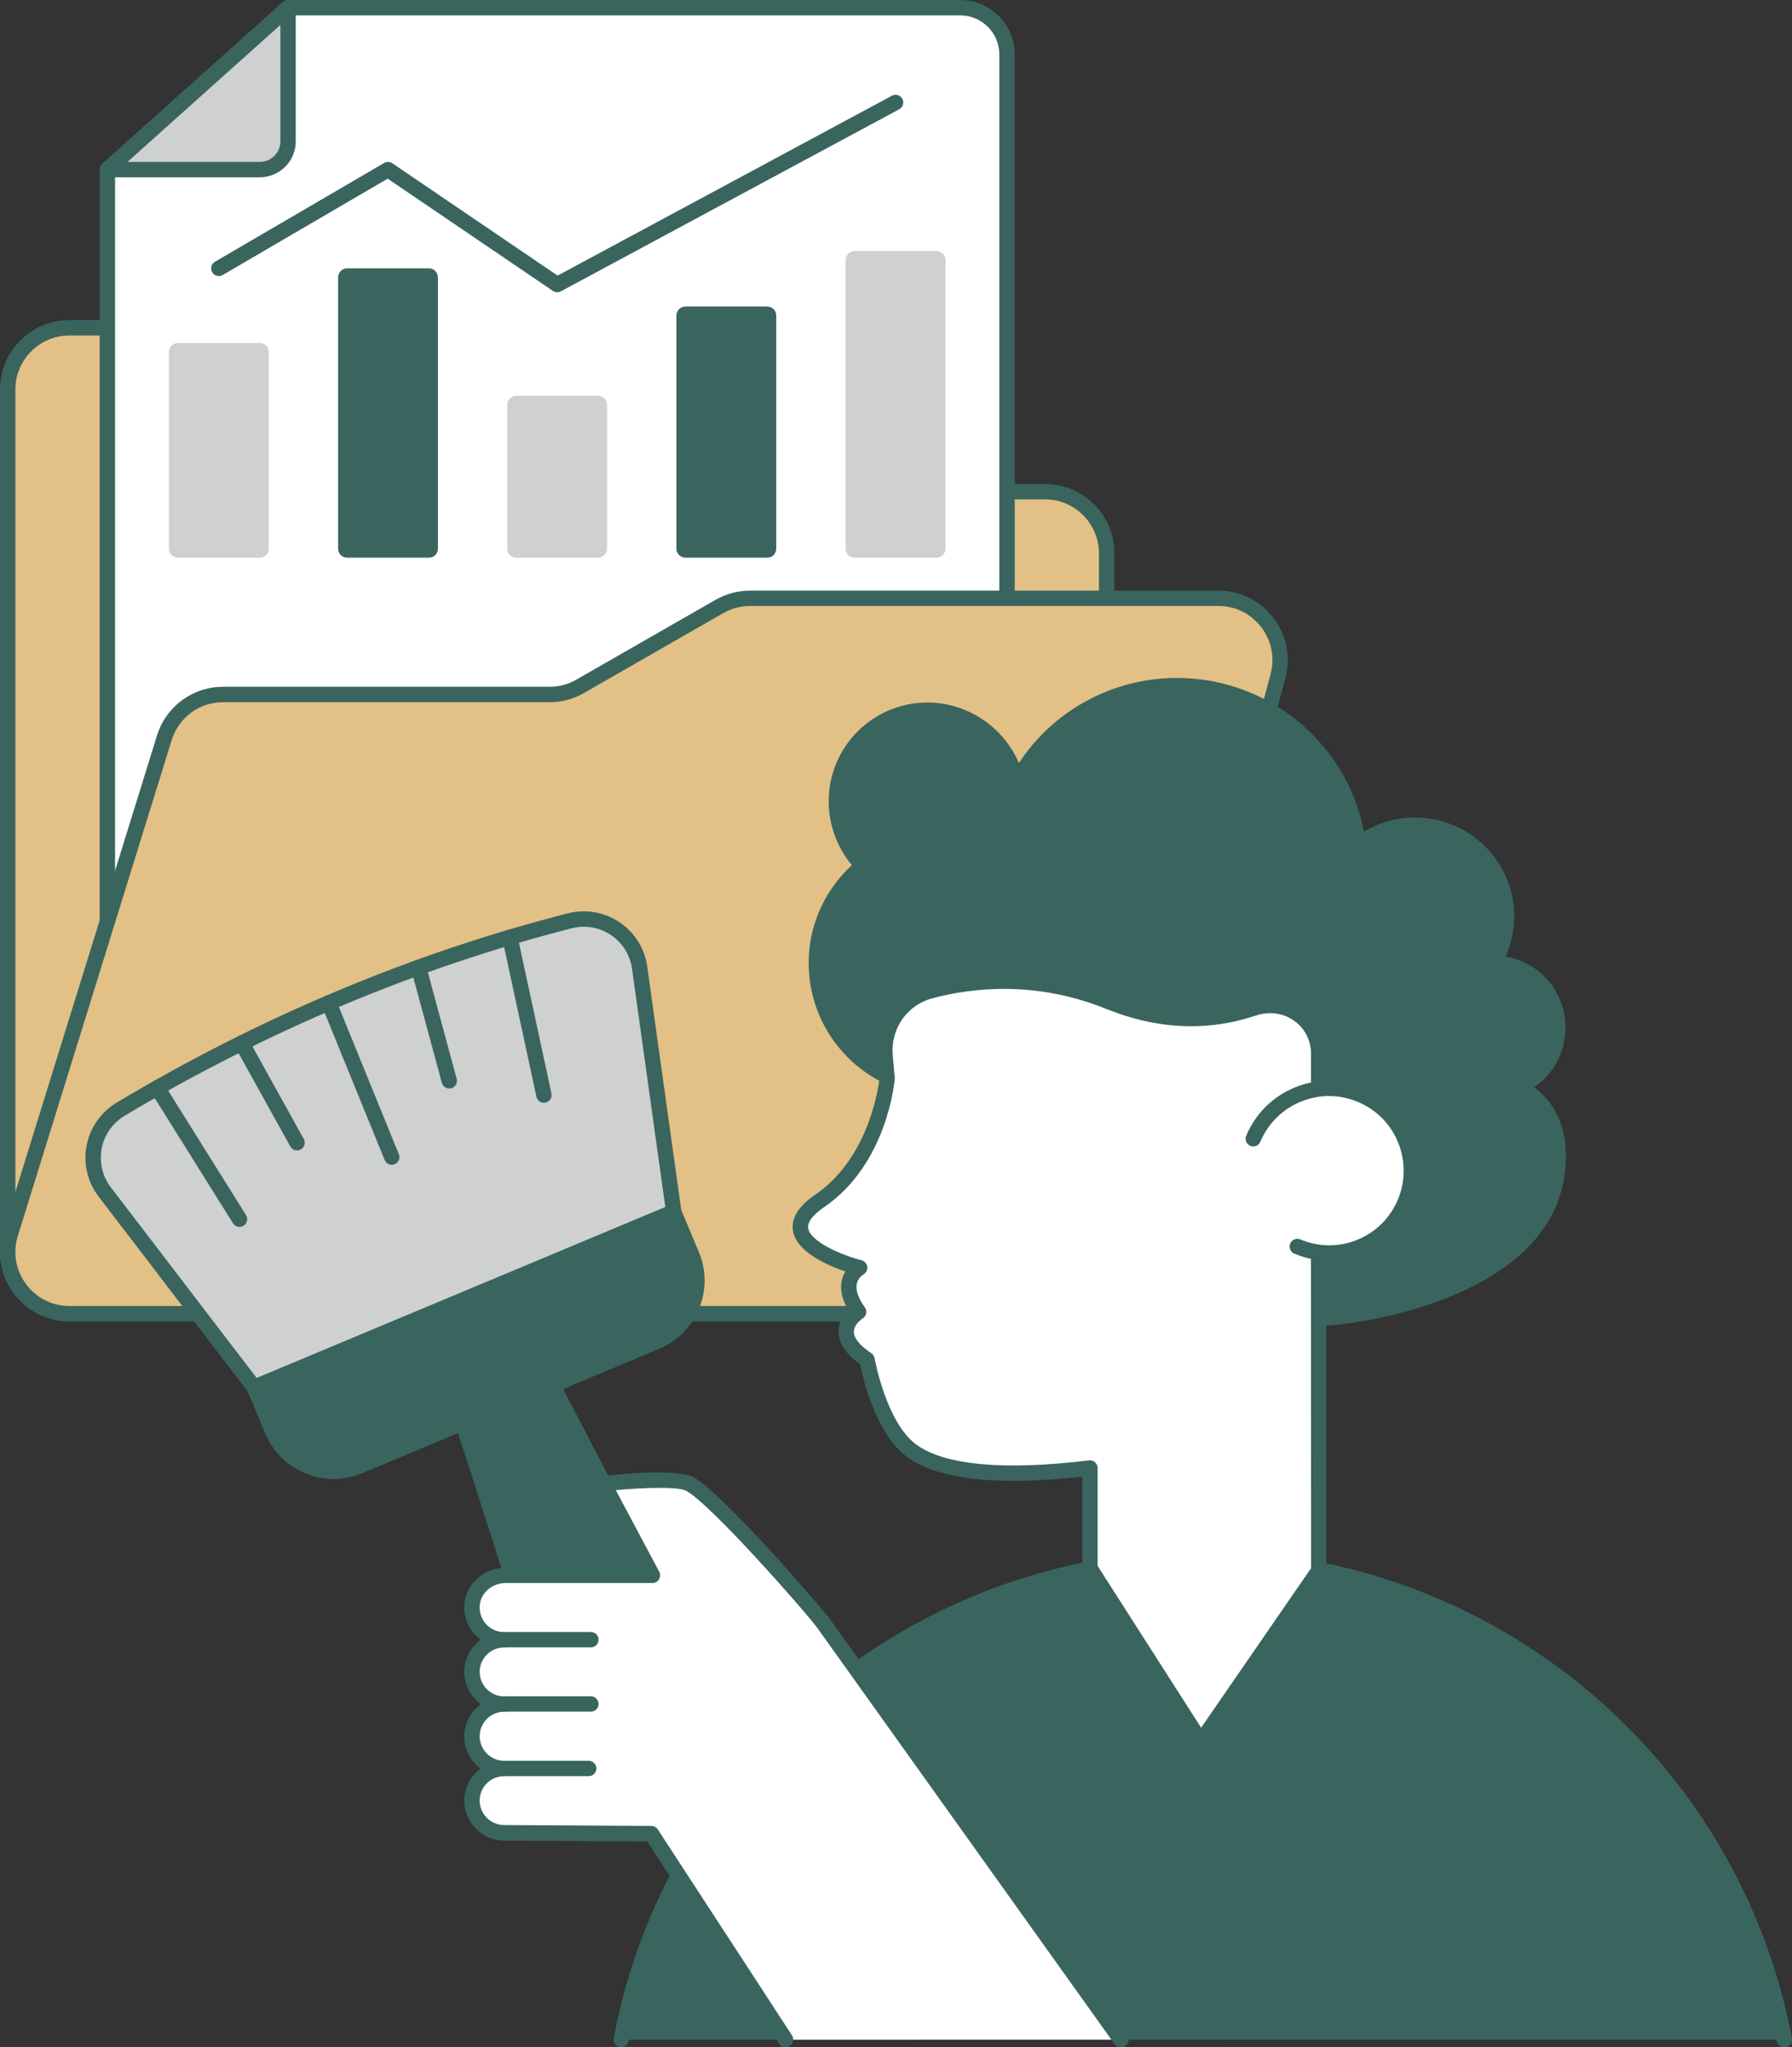
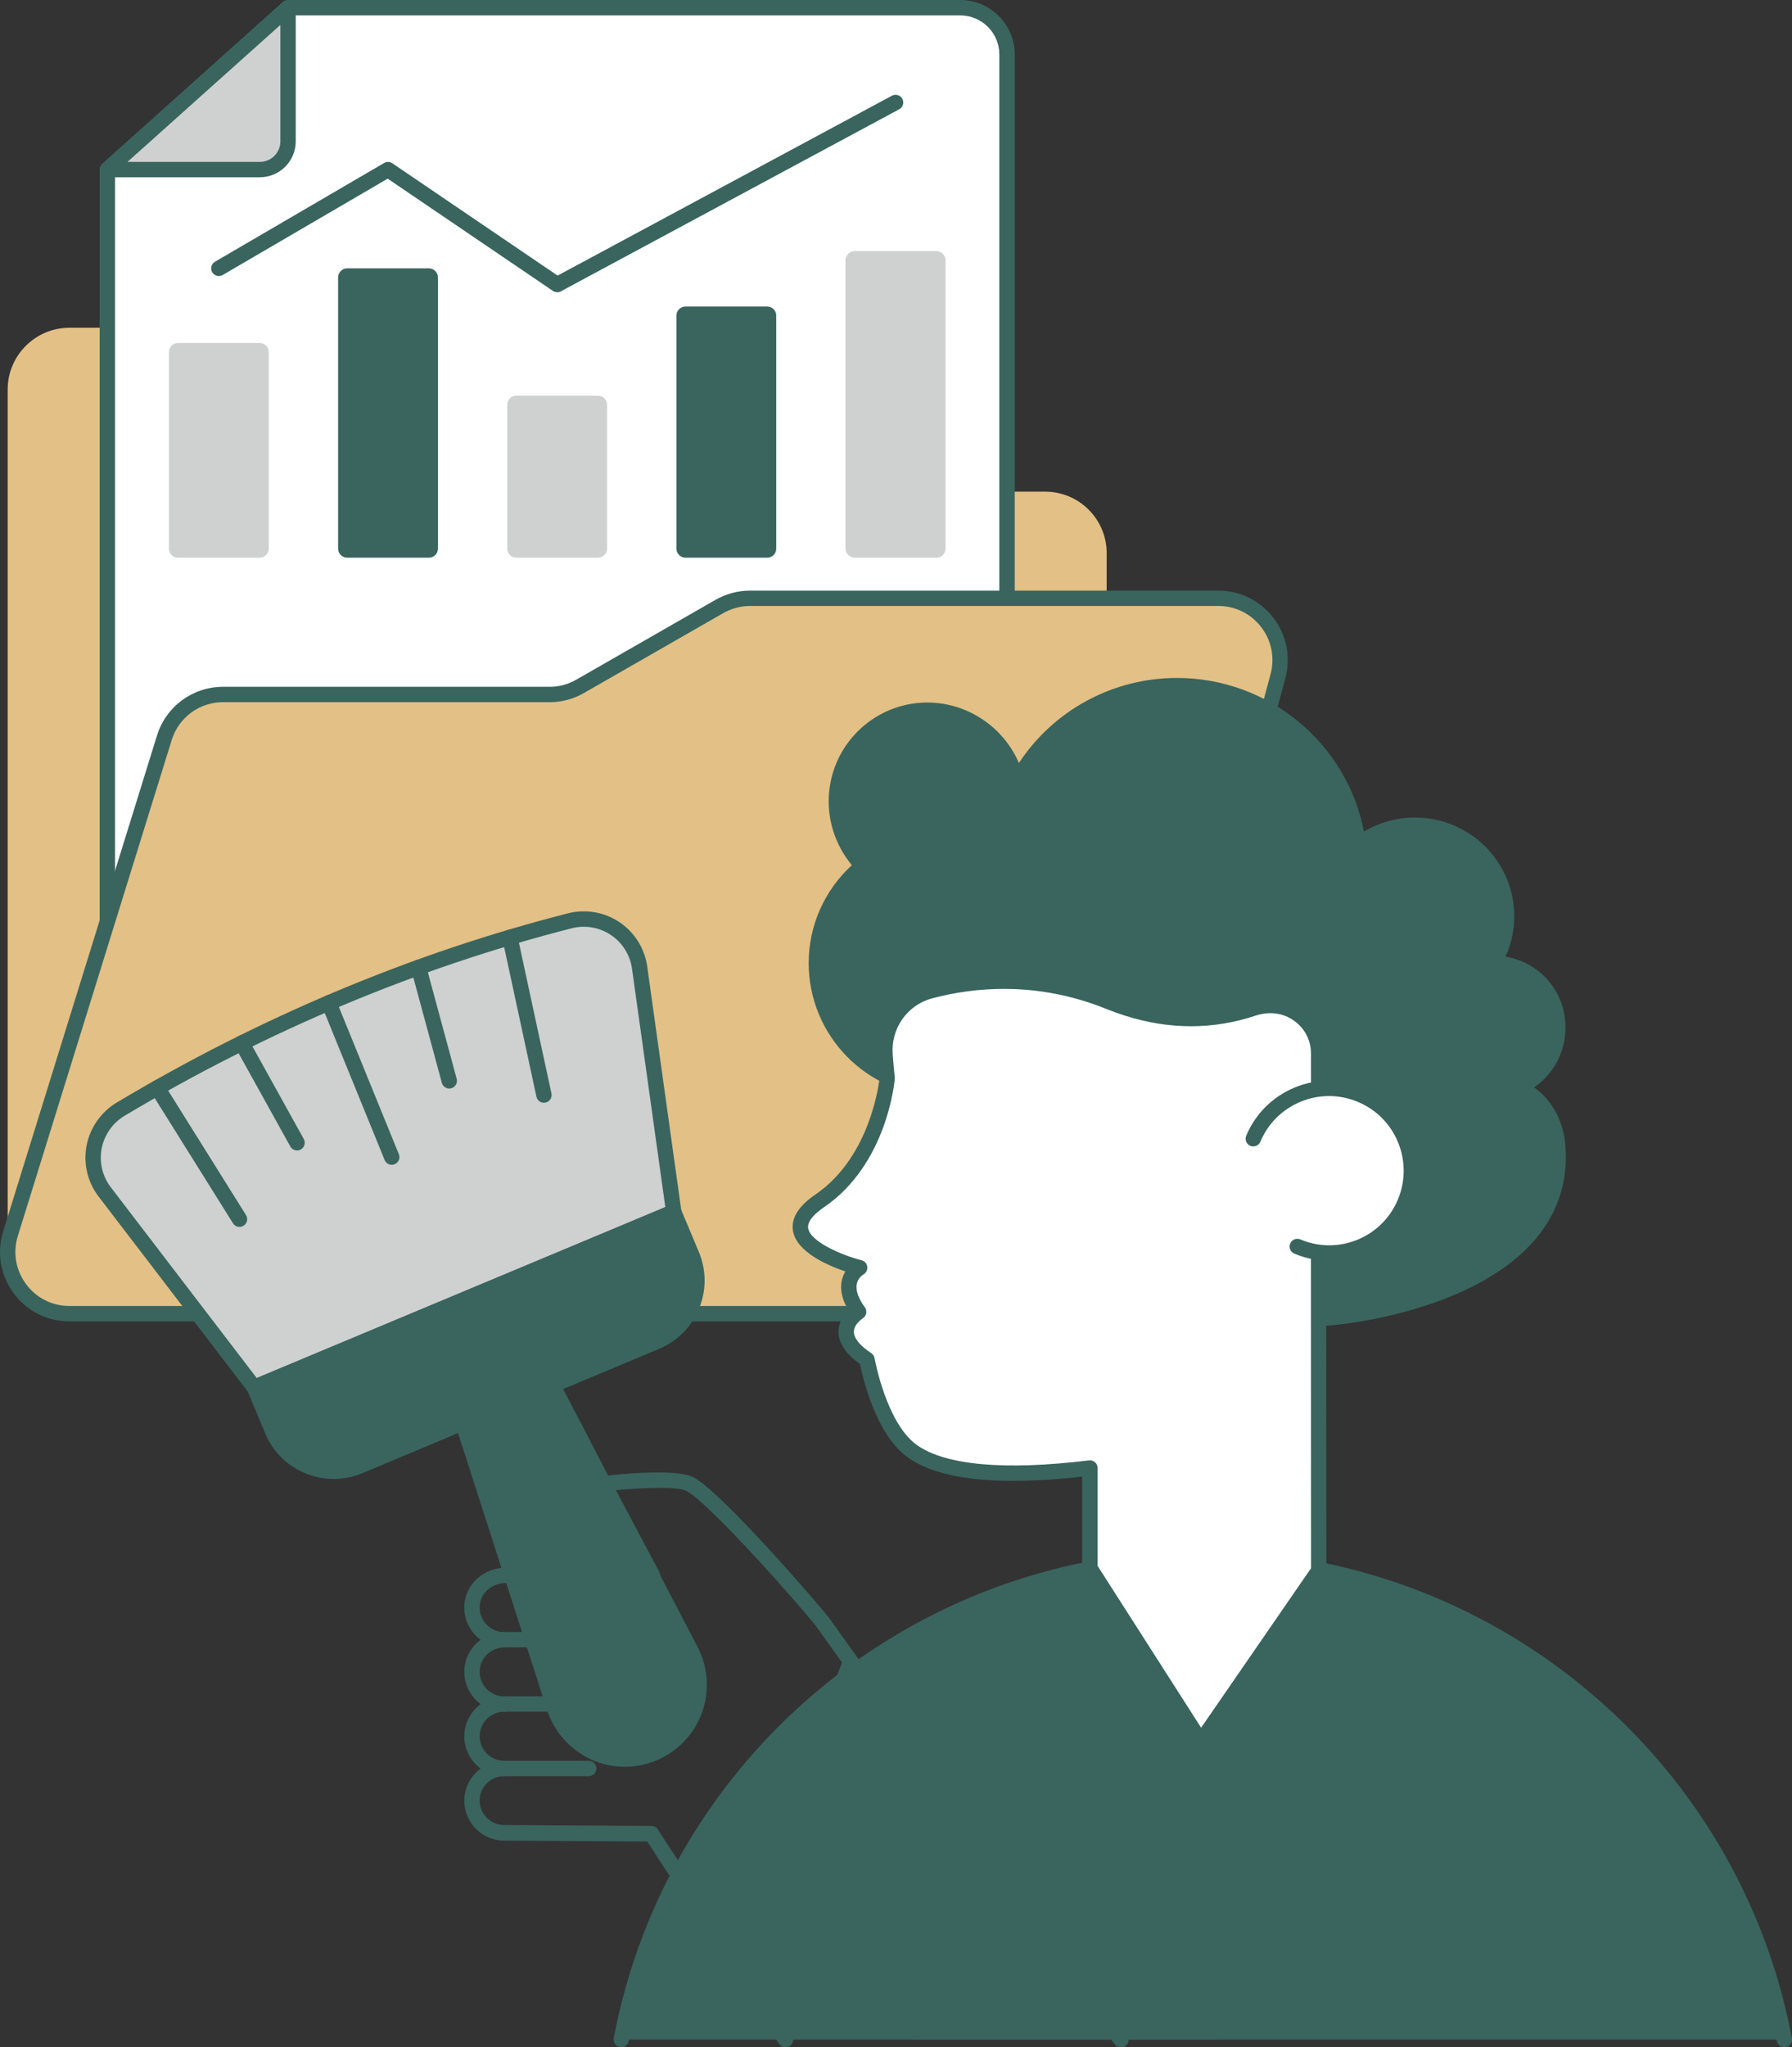
<svg xmlns="http://www.w3.org/2000/svg" id="Layer_2" data-name="Layer 2" viewBox="0 0 429.74 490.66">
  <rect x="0" y="0" width="429.74" height="490.66" fill="#333333" stroke="none" />
  <defs>
    <style>
      .cls-1 {
        fill: #39655e;
      }

      .cls-2 {
        fill: #e3c086;
      }

      .cls-3 {
        fill: #fff;
      }

      .cls-4 {
        fill: #cfd0d0;
      }
    </style>
  </defs>
  <g id="Layer_1-2" data-name="Layer 1">
    <g>
      <g>
        <path class="cls-2" d="M265.39,132.62v167.43c0,8.15-6.6,14.79-14.79,14.79H16.67c-8.19,0-14.83-6.64-14.83-14.79V93.34c0-8.15,6.64-14.79,14.83-14.79h88.81c3.06,0,6.05.96,8.56,2.73l47.72,33.82c2.51,1.77,5.5,2.73,8.56,2.73h80.29c8.19,0,14.79,6.6,14.79,14.79Z" />
-         <path class="cls-1" d="M250.6,316.69H16.67C7.48,316.69,0,309.22,0,300.05V93.34c0-9.17,7.48-16.63,16.67-16.63h88.81c3.45,0,6.78,1.06,9.62,3.07l47.73,33.82c2.21,1.56,4.81,2.39,7.49,2.39h80.29c9.17,0,16.63,7.46,16.63,16.63v167.43c0,9.17-7.46,16.63-16.63,16.63ZM16.67,80.4c-7.16,0-12.98,5.81-12.98,12.94v206.71c0,7.14,5.82,12.95,12.98,12.95h233.93c7.14,0,12.94-5.81,12.94-12.95v-167.43c0-7.14-5.81-12.94-12.94-12.94h-80.29c-3.45,0-6.78-1.06-9.62-3.07l-47.73-33.82c-2.21-1.56-4.8-2.39-7.49-2.39H16.67Z" />
      </g>
      <g>
        <path class="cls-3" d="M25.75,40.64v207.6c0,6.19,5.02,11.21,11.21,11.21h193.32c6.2,0,11.21-5.02,11.21-11.21V13.06c0-6.2-5.02-11.21-11.21-11.21H69.08L25.75,40.64Z" />
        <path class="cls-1" d="M230.28,261.29H36.96c-7.2,0-13.06-5.86-13.06-13.06V40.64c0-.52.22-1.02.61-1.37L67.85.47c.34-.3.78-.47,1.23-.47h161.2c7.2,0,13.06,5.86,13.06,13.06v235.18c0,7.2-5.86,13.06-13.06,13.06ZM27.59,41.47v206.77c0,5.17,4.2,9.37,9.37,9.37h193.32c5.16,0,9.37-4.2,9.37-9.37V13.06c0-5.17-4.2-9.37-9.37-9.37H69.78L27.59,41.47Z" />
      </g>
      <g>
        <path class="cls-4" d="M25.75,40.64h36.58c3.72,0,6.75-3.02,6.75-6.75V1.84L25.75,40.64Z" />
        <path class="cls-1" d="M62.33,42.49H25.75c-.76,0-1.45-.47-1.72-1.19-.27-.71-.08-1.52.49-2.03L67.85.47c.54-.49,1.32-.61,1.98-.31s1.09.96,1.09,1.68v32.05c0,4.74-3.86,8.59-8.59,8.59ZM30.57,38.8h31.76c2.7,0,4.91-2.2,4.91-4.91V5.97L30.57,38.8Z" />
      </g>
      <g>
        <path class="cls-2" d="M306.47,162.01l-38.1,141.87c-1.73,6.45-7.6,10.95-14.31,10.95H16.65c-9.96,0-17.08-9.66-14.12-19.18l36.88-118.82c1.92-6.2,7.67-10.4,14.12-10.4h78.32c2.58,0,5.13-.7,7.34-1.99l33.27-19.07c2.25-1.29,4.79-1.99,7.38-1.99h112.37c9.7,0,16.78,9.26,14.27,18.63Z" />
        <path class="cls-1" d="M254.07,316.69H16.65c-5.34,0-10.22-2.47-13.39-6.77-3.17-4.3-4.08-9.7-2.5-14.8l36.88-118.82c2.17-7,8.55-11.7,15.88-11.7h78.32c2.24,0,4.46-.6,6.41-1.74l33.28-19.07c2.55-1.46,5.42-2.24,8.29-2.24h112.37c5.19,0,9.99,2.37,13.17,6.51,3.18,4.14,4.24,9.41,2.89,14.44h0s-38.1,141.88-38.1,141.88c-1.95,7.25-8.57,12.32-16.09,12.32ZM53.53,168.28c-5.71,0-10.68,3.66-12.36,9.1L4.28,296.21c-1.23,3.97-.52,8.17,1.95,11.52,2.47,3.35,6.26,5.27,10.42,5.27h237.42c5.86,0,11.01-3.94,12.53-9.59l38.1-141.87c1.05-3.91.23-8.01-2.25-11.24-2.47-3.22-6.2-5.07-10.24-5.07h-112.37c-2.23,0-4.47.6-6.46,1.75l-33.27,19.07c-2.5,1.46-5.36,2.24-8.25,2.24H53.53ZM306.47,162.01h.04-.04Z" />
      </g>
      <g>
        <g>
          <g>
            <path class="cls-4" d="M161.57,290.44l-8.18-58.55c-1.11-7.97-8.93-13.2-16.72-11.21-38.45,9.81-74.2,25.15-107.7,45.13-6.95,4.15-8.79,13.41-3.87,19.84l35.87,46.87,100.6-42.07Z" />
            <path class="cls-1" d="M59.51,333.63l-35.87-46.87c-2.65-3.46-3.7-7.91-2.88-12.19.83-4.32,3.48-8.09,7.26-10.35,34.47-20.56,70.87-35.81,108.19-45.33,4.22-1.08,8.73-.3,12.35,2.13,3.62,2.43,6.05,6.3,6.65,10.61l8.18,58.54c.12.83-.34,1.63-1.11,1.96l-100.6,42.07c-.23.1-.47.14-.71.14-.56,0-1.11-.26-1.46-.72ZM151.56,232.15c-.46-3.28-2.3-6.22-5.05-8.06-2.76-1.85-6.17-2.44-9.39-1.62-36.98,9.44-73.05,24.55-107.21,44.92-2.88,1.72-4.9,4.59-5.53,7.88-.62,3.25.17,6.63,2.18,9.26l35.01,45.74,97.98-40.98-7.99-57.14Z" />
          </g>
          <g>
            <path class="cls-1" d="M165.87,300.74l-4.31-10.28-100.58,42.04,4.31,10.28c3.37,8.17,12.72,11.98,20.84,8.61l71.18-29.81c8.12-3.37,11.98-12.72,8.56-20.83Z" />
            <path class="cls-1" d="M73.17,353.09c-4.38-1.82-7.78-5.23-9.58-9.6l-4.31-10.28c-.19-.45-.19-.96,0-1.41.19-.45.54-.81,1-1l100.58-42.04c.94-.39,2.02.05,2.41.99l4.31,10.28c1.84,4.37,1.86,9.2.06,13.6-1.81,4.4-5.22,7.83-9.6,9.65l-71.19,29.81c-2.2.91-4.52,1.37-6.83,1.37s-4.63-.46-6.83-1.37ZM63.39,333.48l3.61,8.59c1.43,3.47,4.13,6.17,7.59,7.61,3.49,1.45,7.34,1.45,10.83,0l71.19-29.81c3.48-1.44,6.18-4.16,7.61-7.64,1.43-3.48,1.41-7.31-.04-10.77h0s-3.6-8.59-3.6-8.59l-97.17,40.61ZM165.83,300.74h.04s-.04,0-.04,0Z" />
          </g>
          <g>
            <path class="cls-1" d="M165.65,395.52l-33.18-63.54-21.47,8.98,21.93,68.24c3.19,9.93,14.19,15,23.82,10.98h0c9.62-4.02,13.74-15.42,8.91-24.66Z" />
            <path class="cls-1" d="M141.65,421.61c-4.98-2.3-8.8-6.61-10.48-11.83l-21.93-68.24c-.29-.91.16-1.9,1.04-2.26l21.47-8.98c.88-.37,1.9,0,2.35.85l33.18,63.54c2.54,4.86,2.93,10.61,1.06,15.77s-5.84,9.33-10.9,11.45c-2.42,1.01-5,1.52-7.58,1.52-2.81,0-5.63-.6-8.23-1.8ZM164.01,396.38l-32.4-62.04-18.35,7.67,21.41,66.63c1.38,4.31,4.41,7.72,8.51,9.61,4.11,1.89,8.66,1.97,12.84.23,4.17-1.74,7.31-5.05,8.85-9.3,1.54-4.25,1.23-8.8-.86-12.81l1.64-.85-1.64.85Z" />
          </g>
          <g>
            <polygon class="cls-1" points="112.59 345.95 110.99 340.97 132.47 331.99 139.76 345.95 112.59 345.95" />
            <path class="cls-1" d="M110.84,346.52l-1.6-4.98c-.29-.91.16-1.9,1.04-2.26l21.47-8.98c.89-.37,1.9,0,2.35.85l7.29,13.96c.3.57.28,1.26-.06,1.81-.33.55-.93.89-1.58.89h-27.16c-.8,0-1.51-.52-1.76-1.28ZM131.61,334.34l-18.35,7.67.67,2.09h22.78s-5.1-9.77-5.1-9.77Z" />
          </g>
        </g>
        <g>
          <g>
            <path class="cls-1" d="M316.22,315.95c8.58,0,59.93-6.93,57.34-41.17-.48-6.38-3.93-11.93-9.53-14.18,5.6-2.33,9.53-7.85,9.53-14.32,0-8.51-6.84-15.35-15.42-15.42,1.96-3.27,3.13-7.2,3.13-11.27,0-12.07-9.74-21.82-21.96-21.82-5.09,0-9.89,1.74-13.6,4.73-2.69-21.52-21.09-38.18-43.49-38.18-16.58,0-31.05,9.31-38.4,22.98-2.18-9.74-10.98-17.09-21.45-17.09-12,0-21.82,9.81-21.82,21.82,0,6.11,2.47,11.49,6.33,15.49-6.76,5.52-11.13,13.89-11.13,23.27,0,16.65,13.45,30.1,29.96,30.1l90.5,55.06Z" />
            <path class="cls-1" d="M315.27,317.53l-90.06-54.8c-17.3-.28-31.28-14.5-31.28-31.94,0-8.93,3.75-17.37,10.35-23.44-3.59-4.35-5.55-9.72-5.55-15.32,0-13.05,10.61-23.66,23.66-23.66,9.63,0,18.28,5.9,21.95,14.5,8.36-12.67,22.53-20.39,37.9-20.39,21.99,0,40.76,15.63,44.85,36.83,3.64-2.19,7.89-3.38,12.24-3.38,13.13,0,23.8,10.61,23.8,23.66,0,3.34-.71,6.64-2.07,9.68,8.25,1.39,14.36,8.39,14.36,17.01,0,5.83-2.87,11.14-7.53,14.33,4.28,3,7.07,8.11,7.52,14.04.68,8.97-2.1,16.89-8.26,23.53-15.03,16.21-45.54,19.62-50.92,19.62-.34,0-.67-.09-.96-.27ZM326.87,203.94c-.52.42-1.23.52-1.85.27-.62-.25-1.06-.82-1.14-1.48-2.61-20.84-20.51-36.56-41.66-36.56-15.39,0-29.48,8.43-36.77,22.01-.36.68-1.11,1.06-1.87.95-.76-.1-1.38-.67-1.55-1.42-2.03-9.07-10.3-15.65-19.65-15.65-11.01,0-19.97,8.96-19.97,19.97,0,5.28,2.06,10.32,5.81,14.21.36.37.54.88.51,1.39-.03.51-.28.99-.67,1.32-6.64,5.42-10.45,13.38-10.45,21.84,0,15.58,12.61,28.26,28.12,28.26.34,0,.67.09.96.27l90.04,54.78c6.28-.19,34-3.64,47.71-18.43,5.43-5.86,7.89-12.84,7.29-20.75-.44-5.88-3.66-10.71-8.38-12.61-.7-.28-1.15-.95-1.16-1.7,0-.75.44-1.43,1.14-1.71,5.1-2.12,8.39-7.07,8.39-12.62,0-7.55-5.97-13.51-13.59-13.57-.66,0-1.27-.36-1.59-.94-.32-.58-.31-1.28.03-1.85,1.87-3.13,2.87-6.7,2.87-10.32,0-11.01-9.02-19.97-20.12-19.97-4.56,0-8.98,1.53-12.44,4.32Z" />
          </g>
          <g>
-             <path class="cls-1" d="M148.98,488.82c12.47-65.69,70.13-115.37,139.44-115.37,69.31,0,127.01,49.68,139.48,115.37H148.98Z" />
+             <path class="cls-1" d="M148.98,488.82c12.47-65.69,70.13-115.37,139.44-115.37,69.31,0,127.01,49.68,139.48,115.37H148.98" />
            <path class="cls-1" d="M148.98,490.66c.87,0,1.64-.62,1.81-1.5,12.52-65.98,70.4-113.87,137.63-113.87,67.24,0,125.14,47.89,137.67,113.87.19,1,1.15,1.66,2.16,1.47,1-.19,1.66-1.16,1.47-2.16-12.86-67.72-72.28-116.87-141.29-116.87s-128.4,49.15-141.25,116.87c-.19,1,.47,1.97,1.47,2.16.12.02.23.03.35.03Z" />
          </g>
          <path class="cls-1" d="M261.36,353.67c.13,0,.27-.01.41-.05.43-.1,10.54-2.45,21.27-12.2.75-.69.81-1.85.12-2.6-.69-.75-1.85-.81-2.61-.12-10.01,9.1-19.5,11.31-19.59,11.33-.99.22-1.62,1.21-1.4,2.2.19.86.95,1.44,1.8,1.44Z" />
          <g>
            <path class="cls-3" d="M206.17,303.83s-5.72,3.05-.26,10.57c0,0-7.9,4.85,1.99,11.44,0,0,2.8,16.06,10.76,21.88,8.42,6.14,25.32,6.23,42.7,4.11v24s26.6,41.57,26.6,41.57l28.27-40.99-.06-115.56h.06s0-8.32,0-8.32c0-8.03-7.89-13.48-15.51-10.93-.1.03-.2.07-.3.1-7.74,2.57-18.02,3.79-30.01,0-1.41-.45-2.86-.96-4.3-1.54-17.45-7.07-33.13-5.31-43.1-2.65-6.83,1.82-11.32,8.34-10.78,15.39.13,1.73.3,3.53.51,5.41,0,0-1.61,19.57-16.16,29.49-14.52,9.9,9.57,16.03,9.57,16.03Z" />
            <path class="cls-1" d="M287.93,419.24c-.62-.01-1.19-.33-1.52-.85l-26.6-41.57c-.19-.3-.29-.64-.29-.99v-21.93c-20.42,2.29-34.53.71-41.94-4.7-7.53-5.49-10.65-18.88-11.34-22.28-3.47-2.47-5.2-5.11-5.16-7.86.04-2.26,1.31-3.98,2.38-5.03-1.55-2.59-2.08-5.02-1.57-7.23.19-.81.49-1.5.84-2.08-4.31-1.46-11.67-4.66-12.55-9.66-.53-3.04,1.27-5.99,5.37-8.78,13.57-9.25,15.33-27.77,15.37-27.77h0c-.21-1.9-.38-3.72-.52-5.47-.62-7.99,4.48-15.27,12.14-17.31,10.33-2.76,26.39-4.53,44.26,2.72,1.4.56,2.8,1.06,4.17,1.5,9.82,3.11,19.53,3.11,29.17-.09,4.2-1.41,8.84-.72,12.39,1.84,3.52,2.53,5.54,6.49,5.54,10.84v8.32c0,.16-.02.32-.06.47l.06,115.09c0,.37-.11.74-.33,1.05l-28.27,40.99c-.34.5-.91.8-1.52.8h-.03ZM314.33,260.84c0-.15.02-.31.06-.46v-7.86c0-3.15-1.46-6.02-4.01-7.85-2.63-1.9-5.94-2.38-9.37-1.23-10.09,3.35-20.57,3.35-31.15,0-1.45-.46-2.94-.99-4.44-1.59-16.93-6.86-32.15-5.19-41.93-2.57-5.94,1.59-9.9,7.25-9.41,13.46.13,1.71.3,3.49.51,5.7-.07.83-1.85,20.56-16.96,30.87-1.92,1.31-4.14,3.25-3.82,5.1.55,3.14,7.82,6.35,12.81,7.63.73.19,1.26.8,1.36,1.55.1.74-.27,1.48-.93,1.86-.05.03-1.26.73-1.58,2.23-.32,1.51.34,3.46,1.93,5.64.3.41.41.93.32,1.44-.1.5-.4.94-.83,1.21-.02.01-2.1,1.35-2.12,3.18-.02,1.55,1.42,3.33,4.16,5.15.42.28.71.72.8,1.22.03.15,2.77,15.4,10.03,20.71,6.78,4.94,21.09,6.25,41.39,3.77.52-.06,1.05.1,1.45.45.39.35.62.85.62,1.38v23.46s24.82,38.78,24.82,38.78l26.37-38.24-.06-114.99Z" />
          </g>
          <g>
            <path class="cls-3" d="M311.11,298.73c10.02,4.26,21.6-.48,25.81-10.51,4.21-10.03-.48-21.6-10.51-25.81-10.07-4.26-21.65.48-25.86,10.51" />
            <path class="cls-1" d="M318.76,302.14c2.74,0,5.47-.53,8.09-1.59,5.35-2.17,9.53-6.3,11.77-11.62,4.61-10.96-.55-23.62-11.49-28.22-5.31-2.25-11.19-2.29-16.53-.12-5.34,2.17-9.52,6.3-11.75,11.61-.39.94.05,2.02.99,2.41.94.39,2.02-.04,2.41-.98,1.85-4.4,5.31-7.82,9.74-9.62,4.42-1.8,9.29-1.77,13.7.1,9.07,3.81,13.35,14.31,9.53,23.4-1.85,4.41-5.32,7.83-9.75,9.63-4.42,1.79-9.26,1.75-13.64-.1-.93-.4-2.02.04-2.42.98-.4.94.04,2.02.97,2.42,2.7,1.15,5.54,1.72,8.38,1.72Z" />
          </g>
        </g>
        <g>
          <g>
            <polygon class="cls-1" points="202.78 396.29 292.1 488.8 218.88 488.8 223.19 433.64 191.28 433.64 191.28 425.66 202.78 396.29" />
            <g>
-               <path class="cls-3" d="M268.82,488.82l-71.25-99.71c-2.53-3.49-25.77-30.04-32.1-33.47-3.81-2.06-20.7-.1-20.7-.1l11.71,21.97h-35.13c-3.85,0-7.42,2.63-8.04,6.43-.79,4.84,2.93,9.03,7.62,9.03-4.26,0-7.73,3.42-7.73,7.69s3.46,7.73,7.73,7.73c-4.26,0-7.73,3.46-7.73,7.73s3.46,7.73,7.73,7.73c-4.26,0-7.73,3.42-7.73,7.69s3.46,7.73,7.73,7.73l35.3.21,32.18,49.36" />
              <path class="cls-1" d="M188.39,490.66c.35,0,.7-.1,1-.3.85-.56,1.09-1.7.54-2.55l-32.18-49.36c-.34-.52-.91-.83-1.53-.84l-35.3-.21c-3.25,0-5.89-2.64-5.89-5.88s2.64-5.84,5.88-5.84c1.02,0,1.84-.83,1.84-1.84s-.82-1.84-1.84-1.84c-3.24,0-5.88-2.64-5.88-5.88s2.64-5.88,5.88-5.88c1.02,0,1.84-.83,1.84-1.84s-.82-1.84-1.84-1.84c-3.24,0-5.88-2.64-5.88-5.88s2.64-5.84,5.88-5.84c1.02,0,1.84-.83,1.84-1.84s-.82-1.84-1.84-1.84c-1.73,0-3.36-.76-4.48-2.08-1.14-1.34-1.6-3.05-1.32-4.81.45-2.78,3.13-4.88,6.22-4.88h35.13c.65,0,1.25-.34,1.58-.89s.35-1.24.05-1.82l-10.42-19.55c6.59-.61,14.92-.9,16.91.17,5.88,3.18,28.75,29.16,31.48,32.93l71.25,99.7c.59.83,1.74,1.02,2.57.43.83-.59,1.02-1.74.43-2.57l-71.25-99.71c-2.08-2.86-25.77-30.26-32.72-34.02-4.12-2.22-18.87-.65-21.79-.31-.61.07-1.14.43-1.42.98s-.28,1.18,0,1.72l10.26,19.26h-32.06c-4.88,0-9.12,3.43-9.86,7.97-.46,2.81.32,5.65,2.15,7.79.49.58,1.04,1.09,1.65,1.53-2.38,1.74-3.92,4.54-3.92,7.69s1.55,5.98,3.93,7.73c-2.38,1.74-3.93,4.56-3.93,7.73s1.55,5.98,3.92,7.72c-2.38,1.74-3.92,4.54-3.92,7.69,0,5.28,4.29,9.57,9.57,9.57l34.3.21,31.63,48.53c.35.54.94.84,1.55.84Z" />
            </g>
          </g>
          <path class="cls-1" d="M120.92,394.81h20.78c1.02,0,1.84-.83,1.84-1.84s-.82-1.84-1.84-1.84h-20.78c-1.02,0-1.84.83-1.84,1.84s.82,1.84,1.84,1.84Z" />
          <path class="cls-1" d="M120.92,425.68h20.26c1.02,0,1.84-.83,1.84-1.84s-.82-1.84-1.84-1.84h-20.26c-1.02,0-1.84.83-1.84,1.84s.82,1.84,1.84,1.84Z" />
          <path class="cls-1" d="M120.92,410.22h20.78c1.02,0,1.84-.83,1.84-1.84s-.82-1.84-1.84-1.84h-20.78c-1.02,0-1.84.83-1.84,1.84s.82,1.84,1.84,1.84Z" />
        </g>
        <g>
          <path class="cls-1" d="M130.44,264.29c.13,0,.26-.01.39-.04,1-.22,1.63-1.2,1.41-2.19l-8.16-37.81c-.22-1-1.2-1.62-2.19-1.41-1,.22-1.63,1.2-1.41,2.19l8.16,37.81c.19.86.95,1.46,1.8,1.46Z" />
          <path class="cls-1" d="M107.74,260.88c.16,0,.32-.02.48-.06.98-.27,1.56-1.28,1.3-2.26l-7.37-27.21c-.26-.99-1.27-1.56-2.26-1.3-.98.27-1.56,1.28-1.3,2.26l7.37,27.21c.22.82.97,1.36,1.78,1.36Z" />
          <path class="cls-1" d="M93.94,279.16c.23,0,.47-.04.7-.14.94-.38,1.4-1.46,1.01-2.4l-15.08-36.99c-.39-.94-1.47-1.4-2.4-1.01-.94.38-1.4,1.46-1.01,2.4l15.08,36.99c.29.71.98,1.15,1.71,1.15Z" />
          <path class="cls-1" d="M71.24,275.72c.3,0,.61-.07.89-.23.89-.49,1.21-1.62.72-2.51l-13.26-23.9c-.49-.89-1.61-1.21-2.51-.72-.89.49-1.21,1.62-.72,2.51l13.26,23.9c.34.61.97.95,1.61.95Z" />
          <path class="cls-1" d="M57.43,294.04c.33,0,.67-.09.98-.28.86-.54,1.13-1.68.59-2.54l-19.7-31.48c-.54-.86-1.68-1.12-2.54-.59-.86.54-1.13,1.68-.59,2.54l19.7,31.48c.35.56.95.87,1.56.87Z" />
        </g>
      </g>
      <g>
        <path class="cls-4" d="M145.58,97.02v34.45c0,1.22-.96,2.18-2.18,2.18h-19.58c-1.22,0-2.18-.96-2.18-2.18v-34.45c0-1.18.96-2.18,2.18-2.18h19.58c1.22,0,2.18,1,2.18,2.18Z" />
        <path class="cls-4" d="M64.45,84.38v47.1c0,1.22-1,2.18-2.18,2.18h-19.58c-1.22,0-2.18-.96-2.18-2.18v-47.1c0-1.22.96-2.18,2.18-2.18h19.58c1.18,0,2.18.96,2.18,2.18Z" />
        <path class="cls-1" d="M105.02,66.49v64.98c0,1.22-.96,2.18-2.18,2.18h-19.58c-1.22,0-2.18-.96-2.18-2.18v-64.98c0-1.18.96-2.18,2.18-2.18h19.58c1.22,0,2.18.99,2.18,2.18Z" />
        <path class="cls-1" d="M186.15,75.64v55.84c0,1.22-.96,2.18-2.18,2.18h-19.58c-1.18,0-2.18-.96-2.18-2.18v-55.84c0-1.22,1-2.18,2.18-2.18h19.58c1.22,0,2.18.96,2.18,2.18Z" />
        <path class="cls-4" d="M226.75,62.36v69.11c0,1.22-1,2.18-2.18,2.18h-19.62c-1.18,0-2.18-.96-2.18-2.18V62.36c0-1.18,1-2.18,2.18-2.18h19.62c1.18,0,2.18,1,2.18,2.18Z" />
      </g>
      <g>
        <polyline class="cls-3" points="52.48 64.31 93.05 40.64 133.62 68.19 214.77 24.54" />
        <path class="cls-1" d="M133.62,70.03c-.36,0-.72-.11-1.04-.32l-39.61-26.89-39.56,23.09c-.88.51-2.01.22-2.52-.66-.51-.88-.22-2.01.66-2.52l40.57-23.67c.62-.36,1.38-.33,1.96.07l39.64,26.92,80.17-43.11c.9-.48,2.02-.15,2.5.75.48.9.15,2.02-.75,2.5l-81.15,43.64c-.27.15-.57.22-.87.22Z" />
      </g>
    </g>
  </g>
</svg>